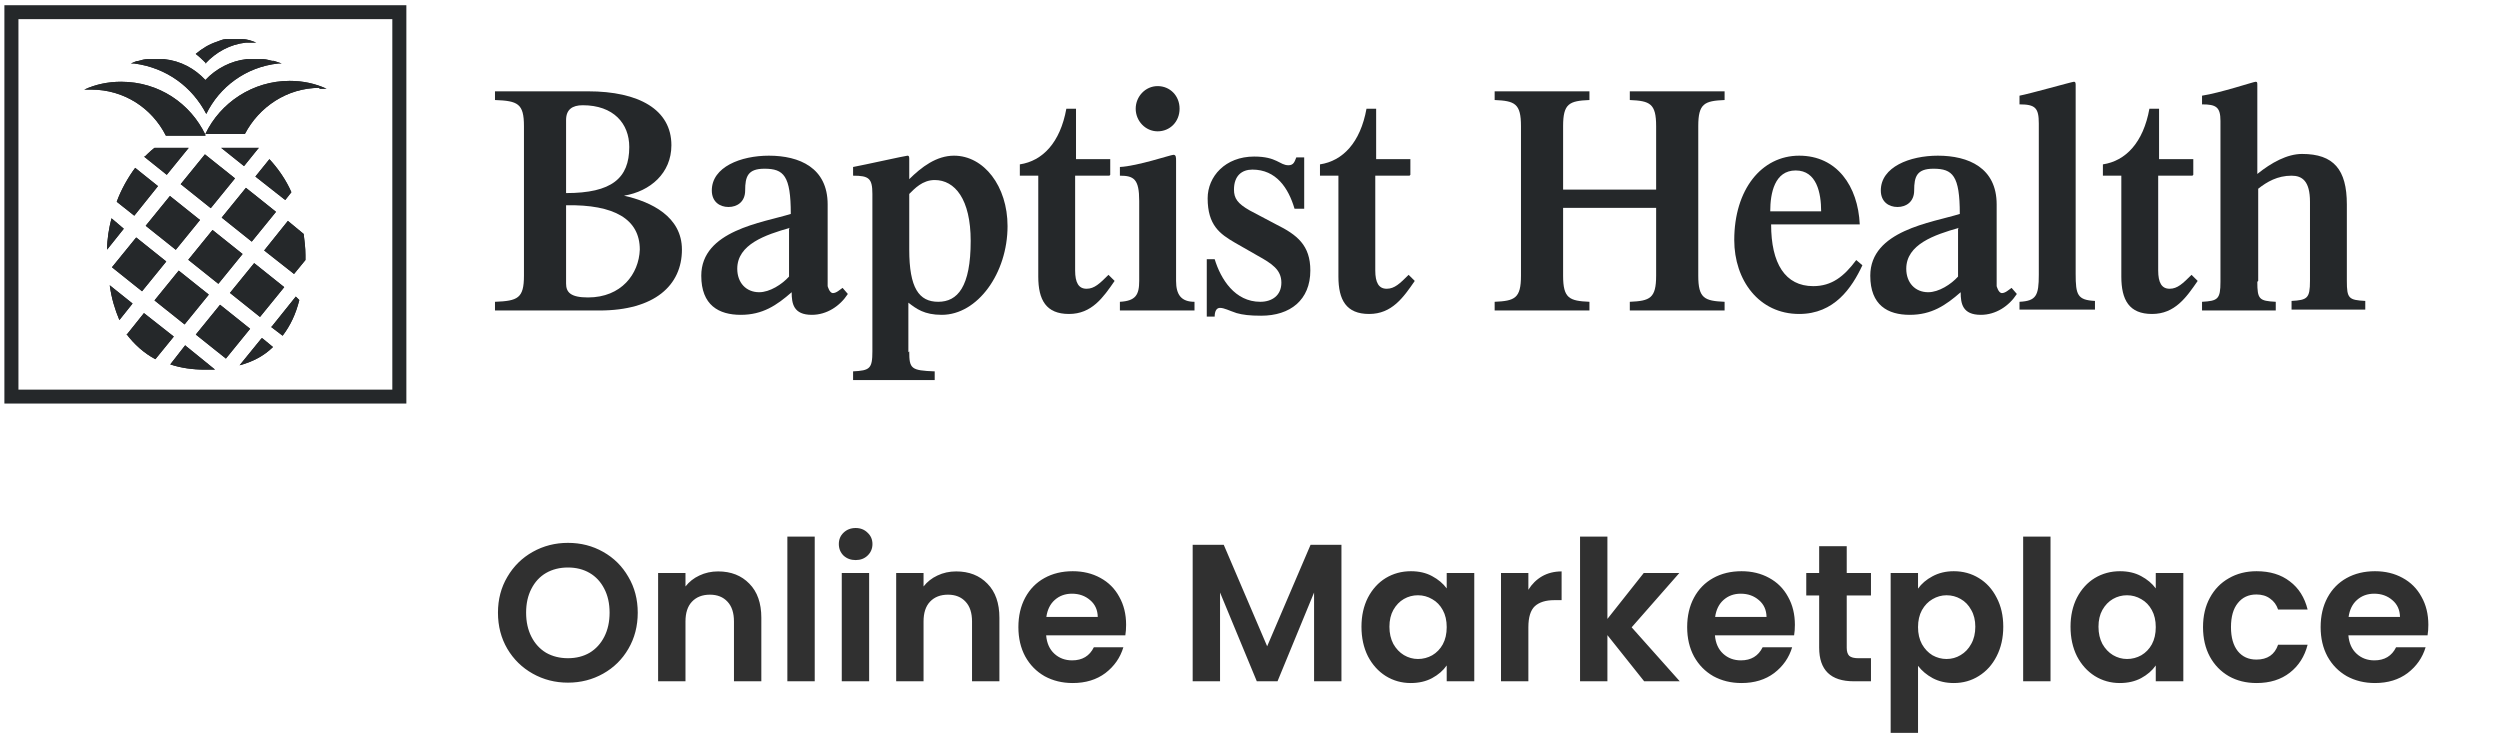
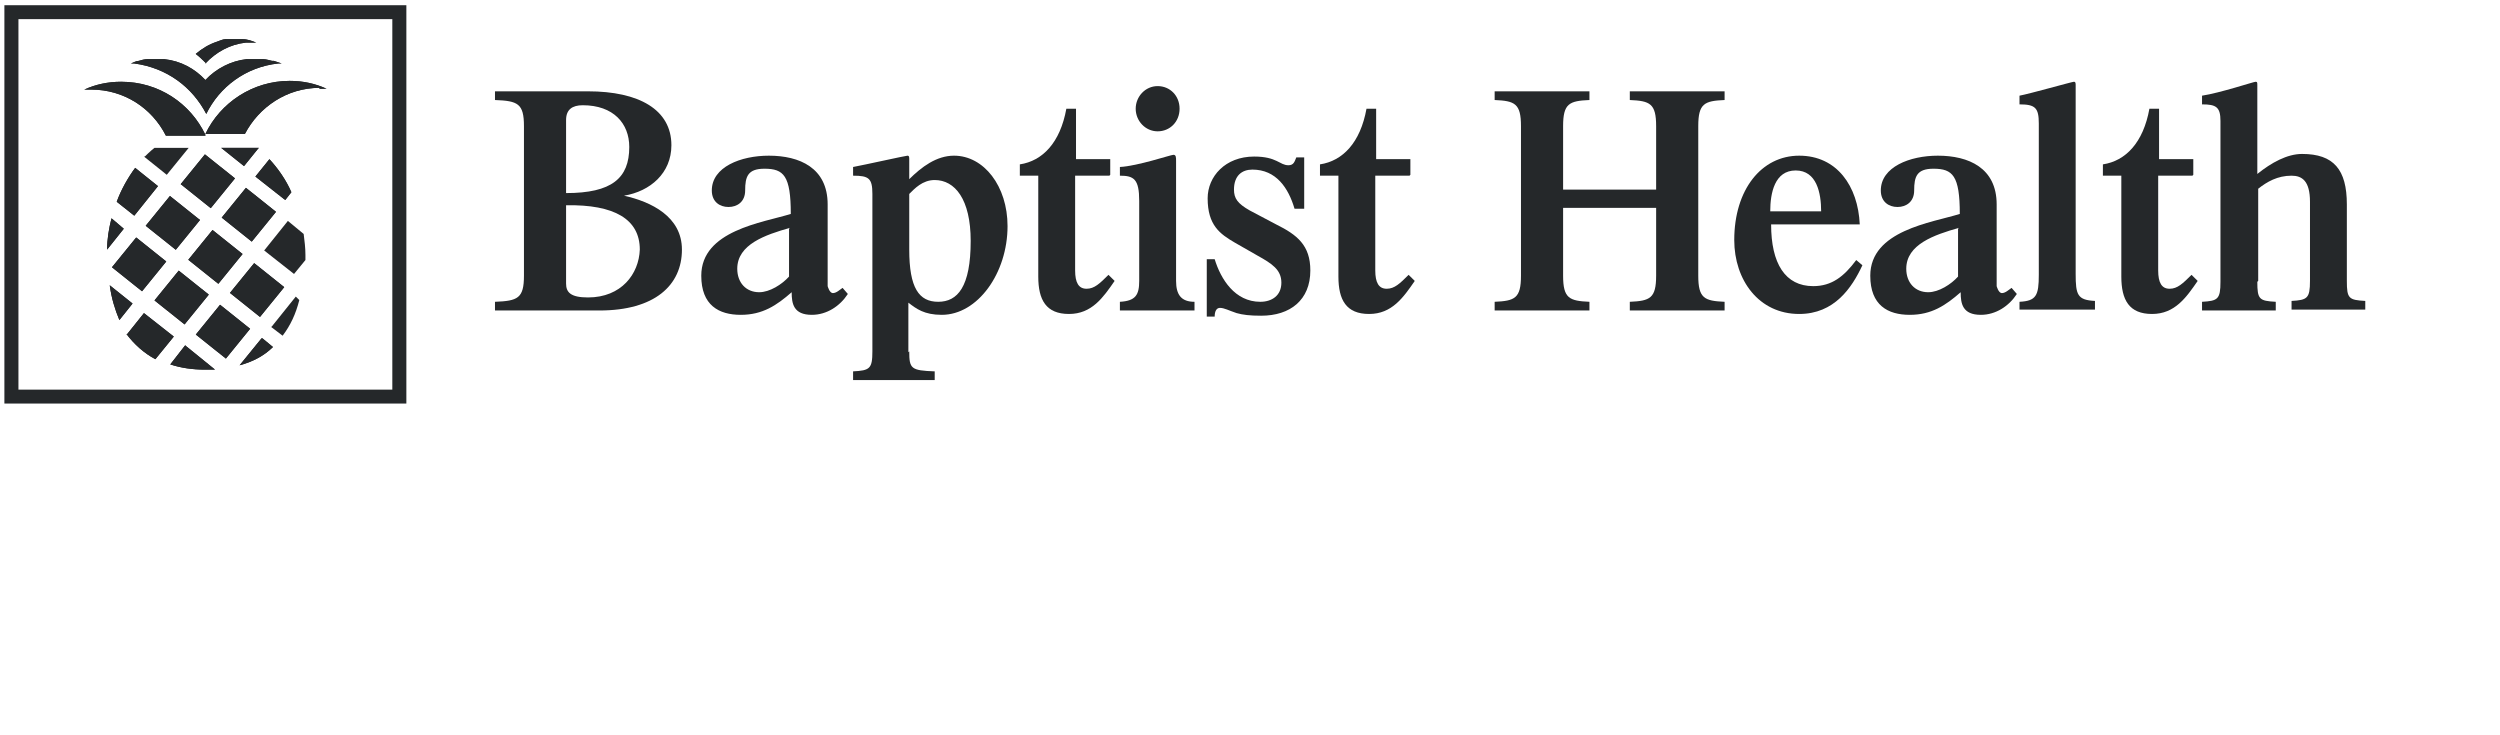
<svg xmlns="http://www.w3.org/2000/svg" fill="none" viewBox="0 0 422 124" height="124" width="422">
  <mask height="69" width="400" y="0" x="0" maskUnits="userSpaceOnUse" style="mask-type:luminance" id="mask0_624_2">
    <path fill="white" d="M400 0H0V69H400V0Z" />
  </mask>
  <g mask="url(#mask0_624_2)">
    <path fill="#25282A" d="M83.554 52.411V50.943C87.406 50.796 88.443 50.355 88.443 46.538V21.287C88.443 17.47 87.406 17.03 83.554 16.883V15.415H99.258C107.851 15.415 113.332 18.498 113.332 24.517C113.332 29.215 109.777 32.298 105.332 33.032C109.925 34.06 115.11 36.556 115.11 42.134C115.11 48.153 110.517 52.411 101.184 52.411H83.406H83.554ZM95.554 32.592C103.258 32.592 106.221 30.096 106.221 24.811C106.221 20.847 103.554 17.764 98.369 17.764C96.591 17.764 95.554 18.498 95.554 20.26V32.592ZM95.554 47.86C95.554 49.328 96.295 50.209 99.258 50.209C104.888 50.209 107.851 46.245 107.999 42.134C107.999 36.996 103.702 34.5 95.554 34.647V47.86Z" />
    <path fill="#25282A" d="M139.708 48.3C139.708 48.3 140.005 49.474 140.597 49.474C141.19 49.474 141.783 48.887 142.227 48.593L143.116 49.621C141.783 51.676 139.56 53.144 137.042 53.144C133.931 53.144 133.634 51.236 133.634 49.327C131.116 51.529 128.745 53.144 125.042 53.144C121.338 53.144 118.375 51.529 118.375 46.538C118.375 38.904 128.745 37.583 133.486 36.114C133.486 29.655 132.301 28.48 129.042 28.48C126.227 28.48 125.783 29.802 125.783 32.151C125.783 34.059 124.449 34.94 122.968 34.94C121.486 34.94 120.153 34.059 120.153 32.151C120.153 28.187 125.042 26.278 129.783 26.278C134.968 26.278 139.708 28.334 139.708 34.5V48.3ZM133.338 38.463C129.19 39.638 124.449 41.253 124.449 45.363C124.449 47.712 125.931 49.327 128.153 49.327C129.931 49.327 132.005 48.006 133.19 46.685V38.61L133.338 38.463Z" />
    <path fill="#25282A" d="M153.481 59.31C153.481 62.246 153.778 62.54 157.778 62.687V64.155H144V62.687C146.815 62.54 147.259 62.246 147.259 59.31V32.738C147.259 30.095 146.667 29.655 144 29.655V28.187C145.63 27.893 152.889 26.278 153.185 26.278C153.481 26.278 153.481 26.572 153.481 26.866V30.242C155.556 28.187 158.074 26.278 161.037 26.278C166.074 26.278 170.074 31.417 170.074 38.17C170.074 46.097 165.037 53.144 158.963 53.144C156 53.144 154.667 52.117 153.333 51.089V59.457L153.481 59.31ZM153.481 42.134C153.481 48.593 155.111 50.942 158.37 50.942C161.63 50.942 163.852 48.446 163.852 40.666C163.852 33.619 161.185 30.389 157.778 30.389C155.704 30.389 154.37 31.857 153.481 32.738V42.134Z" />
    <path fill="#25282A" d="M187.26 29.656H181.482V45.658C181.482 47.713 182.074 48.741 183.408 48.741C184.741 48.741 185.63 47.86 187.111 46.392L188.148 47.42C186.222 50.209 184.297 52.998 180.445 52.998C176.593 52.998 175.26 50.649 175.26 46.686V29.656H172.148V27.747C176 27.16 178.963 24.077 180 18.352H181.63V26.866H187.408V29.509L187.26 29.656Z" />
    <path fill="#25282A" d="M189.039 52.411V50.943C191.706 50.796 192.298 49.768 192.298 47.419V33.913C192.298 30.243 191.409 29.655 189.039 29.655V28.187C192.002 28.041 197.632 26.132 198.076 26.132C198.521 26.132 198.521 26.573 198.521 27.16V47.419C198.521 49.768 199.409 50.943 201.632 50.943V52.411H189.039ZM191.706 18.351C191.706 16.296 193.335 14.534 195.409 14.534C197.484 14.534 199.113 16.149 199.113 18.351C199.113 20.553 197.484 22.168 195.409 22.168C193.335 22.168 191.706 20.407 191.706 18.351Z" />
    <path fill="#25282A" d="M203.703 43.749H205.036C206.073 47.126 208.444 50.943 212.74 50.943C214.666 50.943 216.296 49.915 216.296 47.713C216.296 45.511 214.666 44.483 212.296 43.162L208.444 40.96C205.925 39.492 203.851 38.024 203.851 33.473C203.851 29.802 206.814 26.426 211.703 26.426C215.555 26.426 215.999 27.894 217.481 27.894C218.37 27.894 218.518 27.307 218.814 26.573H220.148V35.234H218.518C217.481 31.711 215.407 28.628 211.407 28.628C209.629 28.628 208.296 29.656 208.296 32.005C208.296 33.473 208.888 34.353 210.962 35.528L215.407 37.877C218.962 39.639 221.185 41.4 221.185 45.658C221.185 50.649 217.777 53.292 212.888 53.292C210.962 53.292 209.777 53.145 208.74 52.851C207.407 52.411 206.666 51.971 205.925 51.971C205.333 51.971 205.036 52.558 205.036 53.439H203.703V44.043V43.749Z" />
    <path fill="#25282A" d="M237.924 29.656H232.146V45.658C232.146 47.713 232.738 48.741 234.072 48.741C235.405 48.741 236.294 47.86 237.775 46.392L238.812 47.42C236.887 50.209 234.961 52.998 231.109 52.998C227.257 52.998 225.924 50.649 225.924 46.686V29.656H222.812V27.747C226.664 27.16 229.628 24.077 230.665 18.352H232.294V26.866H238.072V29.509L237.924 29.656Z" />
    <path fill="#25282A" d="M263.852 35.087V46.538C263.852 50.355 264.889 50.796 268.297 50.943V52.411H252.297V50.943C255.704 50.796 256.741 50.355 256.741 46.538V21.287C256.741 17.47 255.704 17.03 252.297 16.883V15.415H268.297V16.883C264.889 17.03 263.852 17.47 263.852 21.287V32.004H279.556V21.287C279.556 17.47 278.519 17.03 275.112 16.883V15.415H291.112V16.883C287.704 17.03 286.667 17.47 286.667 21.287V46.538C286.667 50.355 287.704 50.796 291.112 50.943V52.411H275.112V50.943C278.519 50.796 279.556 50.355 279.556 46.538V35.087H263.852Z" />
    <path fill="#25282A" d="M298.964 37.876C298.964 44.483 301.335 48.3 306.076 48.3C309.187 48.3 311.261 46.685 313.335 43.895L314.372 44.776C312.594 48.593 309.631 52.998 303.705 52.998C296.89 52.998 292.742 47.272 292.742 40.519C292.742 32.004 297.335 26.278 303.705 26.278C310.076 26.278 313.631 31.417 313.927 37.876H299.113H298.964ZM307.409 35.674C307.409 32.591 306.668 28.774 303.113 28.774C299.557 28.774 298.816 32.591 298.816 35.674H307.261H307.409Z" />
    <path fill="#25282A" d="M337.036 48.3C337.036 48.3 337.333 49.474 337.925 49.474C338.518 49.474 339.111 48.887 339.555 48.593L340.444 49.621C339.111 51.676 336.888 53.144 334.37 53.144C331.259 53.144 330.962 51.236 330.962 49.327C328.444 51.529 326.073 53.144 322.37 53.144C318.666 53.144 315.703 51.529 315.703 46.538C315.703 38.904 326.073 37.583 330.814 36.114C330.814 29.655 329.629 28.48 326.37 28.48C323.555 28.48 323.111 29.802 323.111 32.151C323.111 34.059 321.777 34.94 320.296 34.94C318.814 34.94 317.481 34.059 317.481 32.151C317.481 28.187 322.37 26.278 327.111 26.278C332.296 26.278 337.036 28.334 337.036 34.5V48.3ZM330.666 38.463C326.518 39.638 321.777 41.253 321.777 45.363C321.777 47.712 323.259 49.327 325.481 49.327C327.259 49.327 329.333 48.006 330.518 46.685V38.61L330.666 38.463Z" />
    <path fill="#25282A" d="M340.891 52.411V50.943C343.705 50.797 344.15 49.916 344.15 46.392V20.848C344.15 18.205 343.557 17.618 340.891 17.618V16.15C342.52 15.856 349.78 13.801 350.076 13.801C350.372 13.801 350.372 14.094 350.372 14.388V46.245C350.372 49.769 350.668 50.65 353.631 50.797V52.265H340.891V52.411Z" />
    <path fill="#25282A" d="M370.08 29.656H364.302V45.658C364.302 47.713 364.895 48.741 366.228 48.741C367.561 48.741 368.45 47.86 369.932 46.392L370.969 47.42C369.043 50.209 367.117 52.998 363.265 52.998C359.413 52.998 358.08 50.649 358.08 46.686V29.656H354.969V27.747C358.821 27.16 361.784 24.077 362.821 18.352H364.45V26.866H370.228V29.509L370.08 29.656Z" />
    <path fill="#25282A" d="M381.036 47.567C381.036 50.503 381.333 50.797 384.148 50.943V52.411H371.703V50.943C374.37 50.797 374.814 50.503 374.814 47.567V20.407C374.814 18.058 374.073 17.618 371.703 17.618V16.15C374.666 15.709 380.444 13.801 380.74 13.801C381.036 13.801 381.036 13.948 381.036 14.388V29.363C383.407 27.454 386.073 25.986 388.592 25.986C393.925 25.986 396.148 28.628 396.148 34.501V47.42C396.148 50.356 396.444 50.65 399.259 50.797V52.265H386.814V50.797C389.481 50.65 389.925 50.356 389.925 47.42V34.06C389.925 30.537 388.592 29.656 386.814 29.656C384.444 29.656 382.666 30.684 381.185 31.858V47.42L381.036 47.567Z" />
    <path fill="#25282A" d="M34.671 22.756C32.153 17.471 26.819 13.801 20.449 13.801C18.227 13.801 16.152 14.241 14.227 15.122C14.523 15.122 14.967 15.122 15.412 15.122C20.893 15.122 25.634 18.205 28.004 22.903H34.671V22.756Z" />
    <path fill="#25282A" d="M53.931 14.975C53.931 14.975 54.672 14.975 55.116 14.975C53.19 14.094 51.116 13.653 48.894 13.653C42.672 13.653 37.19 17.323 34.672 22.609H41.339C43.709 18.058 48.45 14.828 53.931 14.828V14.975Z" />
    <path fill="#25282A" d="M45.93 10.276C45.93 10.276 44.893 9.982 44.449 9.982C44.152 9.982 44.004 9.982 43.708 9.982C43.411 9.982 43.115 9.982 42.819 9.982C42.374 9.982 41.93 9.982 41.634 9.982C38.967 10.276 36.449 11.597 34.671 13.506C32.893 11.597 30.523 10.276 27.708 9.982C27.263 9.982 26.967 9.982 26.523 9.982C26.226 9.982 25.93 9.982 25.634 9.982C25.337 9.982 25.189 9.982 24.893 9.982C24.448 9.982 23.856 10.129 23.412 10.276C22.967 10.276 22.523 10.57 22.078 10.716C22.226 10.716 22.374 10.716 22.671 10.716C28.152 11.45 32.449 14.68 34.819 19.231C37.041 14.68 41.486 11.304 46.967 10.716C47.115 10.716 47.411 10.716 47.56 10.716C47.115 10.57 46.671 10.423 46.226 10.276H45.93Z" />
    <path fill="#25282A" d="M34.669 10.717C36.447 8.809 38.817 7.487 41.484 7.194C41.928 7.194 42.224 7.194 42.669 7.194C42.817 7.194 42.965 7.194 43.261 7.194C42.521 6.9 41.78 6.606 40.891 6.606C40.447 6.606 40.002 6.606 39.706 6.606C39.41 6.606 39.113 6.606 38.817 6.606C38.521 6.606 38.372 6.606 38.076 6.606C37.632 6.606 37.039 6.9 36.595 7.047C35.261 7.487 34.076 8.221 33.039 9.102C33.632 9.543 34.224 10.13 34.817 10.717H34.669Z" />
    <path fill="#25282A" d="M35.872 38.823L31.781 43.852L36.856 47.906L40.947 42.877L35.872 38.823Z" />
    <path fill="#25282A" d="M37.145 51.443L33.055 56.473L38.13 60.526L42.221 55.497L37.145 51.443Z" />
    <path fill="#25282A" d="M34.591 26.056L30.5 31.085L35.575 35.139L39.666 30.11L34.591 26.056Z" />
    <path fill="#25282A" d="M42.903 44.417L38.812 49.446L43.888 53.5L47.978 48.471L42.903 44.417Z" />
    <path fill="#25282A" d="M22.666 36.408L19.703 34.059C20.444 32.004 21.629 29.949 22.814 28.334L26.666 31.417L22.666 36.408Z" />
    <path fill="#25282A" d="M28.684 33.082L24.594 38.111L29.669 42.165L33.76 37.136L28.684 33.082Z" />
    <path fill="#25282A" d="M22.989 40.086L18.898 45.115L23.974 49.169L28.064 44.14L22.989 40.086Z" />
    <path fill="#25282A" d="M31.409 58.43L36.298 62.394C36.298 62.394 35.261 62.394 34.668 62.394C32.446 62.394 30.52 62.1 28.742 61.513L31.261 58.283L31.409 58.43Z" />
    <path fill="#25282A" d="M18.819 36.849L20.893 38.61L18.078 42.134C18.078 40.372 18.374 38.61 18.819 36.849Z" />
    <path fill="#25282A" d="M30.169 45.68L26.078 50.709L31.153 54.763L35.244 49.733L30.169 45.68Z" />
    <path fill="#25282A" d="M45.929 55.053L49.929 50.062L50.522 50.649C49.929 52.998 49.041 54.906 47.707 56.668L45.781 55.2L45.929 55.053Z" />
-     <path fill="#25282A" d="M51.26 39.492C51.408 40.666 51.557 41.841 51.557 43.016C51.557 43.309 51.557 43.603 51.557 43.896L49.631 46.245L44.594 42.281L48.594 37.29L51.26 39.492Z" />
    <path fill="#25282A" d="M44.297 57.108L46.075 58.577C44.593 60.045 42.668 61.072 40.445 61.66L44.149 57.108H44.297Z" />
    <path fill="#25282A" d="M21.484 56.375L24.299 52.852L29.336 56.815L26.225 60.632C24.299 59.605 22.669 58.137 21.336 56.375H21.484Z" />
    <path fill="#25282A" d="M48.147 33.766L43.109 29.802L45.48 26.866C46.961 28.481 48.295 30.39 49.184 32.445L48.147 33.766Z" />
    <path fill="#25282A" d="M22.375 51.236L20.153 54.026C19.412 52.264 18.82 50.355 18.523 48.153L22.375 51.236Z" />
    <path fill="#25282A" d="M41.513 31.704L37.422 36.733L42.497 40.787L46.588 35.758L41.513 31.704Z" />
    <path fill="#25282A" d="M24.445 26.425C24.445 26.425 25.482 25.397 26.075 24.957H31.852L28.149 29.508L24.297 26.425H24.445Z" />
    <path fill="#25282A" d="M43.558 25.104L41.188 28.04L37.336 24.957H43.558C43.558 24.957 43.558 24.957 43.706 24.957L43.558 25.104Z" />
    <path fill="#25282A" d="M66.224 3.23V65.77H3.113V3.23H66.224ZM68.594 0.881H0.742V68.119H68.594V0.881Z" />
    <path fill="#25282A" d="M34.671 22.756C32.153 17.471 26.819 13.801 20.449 13.801C18.227 13.801 16.152 14.241 14.227 15.122C14.523 15.122 14.967 15.122 15.412 15.122C20.893 15.122 25.634 18.205 28.004 22.903H34.671V22.756Z" />
    <path fill="#25282A" d="M53.931 14.975C53.931 14.975 54.672 14.975 55.116 14.975C53.19 14.094 51.116 13.653 48.894 13.653C42.672 13.653 37.19 17.323 34.672 22.609H41.339C43.709 18.058 48.45 14.828 53.931 14.828V14.975Z" />
    <path fill="#25282A" d="M45.93 10.276C45.93 10.276 44.893 9.982 44.449 9.982C44.152 9.982 44.004 9.982 43.708 9.982C43.411 9.982 43.115 9.982 42.819 9.982C42.374 9.982 41.93 9.982 41.634 9.982C38.967 10.276 36.449 11.597 34.671 13.506C32.893 11.597 30.523 10.276 27.708 9.982C27.263 9.982 26.967 9.982 26.523 9.982C26.226 9.982 25.93 9.982 25.634 9.982C25.337 9.982 25.189 9.982 24.893 9.982C24.448 9.982 23.856 10.129 23.412 10.276C22.967 10.276 22.523 10.57 22.078 10.716C22.226 10.716 22.374 10.716 22.671 10.716C28.152 11.45 32.449 14.68 34.819 19.231C37.041 14.68 41.486 11.304 46.967 10.716C47.115 10.716 47.411 10.716 47.56 10.716C47.115 10.57 46.671 10.423 46.226 10.276H45.93Z" />
    <path fill="#25282A" d="M34.669 10.717C36.447 8.809 38.817 7.487 41.484 7.194C41.928 7.194 42.224 7.194 42.669 7.194C42.817 7.194 42.965 7.194 43.261 7.194C42.521 6.9 41.78 6.606 40.891 6.606C40.447 6.606 40.002 6.606 39.706 6.606C39.41 6.606 39.113 6.606 38.817 6.606C38.521 6.606 38.372 6.606 38.076 6.606C37.632 6.606 37.039 6.9 36.595 7.047C35.261 7.487 34.076 8.221 33.039 9.102C33.632 9.543 34.224 10.13 34.817 10.717H34.669Z" />
    <path fill="#25282A" d="M35.872 38.823L31.781 43.852L36.856 47.906L40.947 42.877L35.872 38.823Z" />
    <path fill="#25282A" d="M37.145 51.443L33.055 56.473L38.13 60.526L42.221 55.497L37.145 51.443Z" />
    <path fill="#25282A" d="M34.591 26.056L30.5 31.085L35.575 35.139L39.666 30.11L34.591 26.056Z" />
    <path fill="#25282A" d="M42.903 44.417L38.812 49.446L43.888 53.5L47.978 48.471L42.903 44.417Z" />
    <path fill="#25282A" d="M22.666 36.408L19.703 34.059C20.444 32.004 21.629 29.949 22.814 28.334L26.666 31.417L22.666 36.408Z" />
    <path fill="#25282A" d="M28.684 33.082L24.594 38.111L29.669 42.165L33.76 37.136L28.684 33.082Z" />
    <path fill="#25282A" d="M22.989 40.086L18.898 45.115L23.974 49.169L28.064 44.14L22.989 40.086Z" />
    <path fill="#25282A" d="M31.409 58.43L36.298 62.394C36.298 62.394 35.261 62.394 34.668 62.394C32.446 62.394 30.52 62.1 28.742 61.513L31.261 58.283L31.409 58.43Z" />
    <path fill="#25282A" d="M18.819 36.849L20.893 38.61L18.078 42.134C18.078 40.372 18.374 38.61 18.819 36.849Z" />
    <path fill="#25282A" d="M30.169 45.68L26.078 50.709L31.153 54.763L35.244 49.733L30.169 45.68Z" />
-     <path fill="#25282A" d="M45.929 55.053L49.929 50.062L50.522 50.649C49.929 52.998 49.041 54.906 47.707 56.668L45.781 55.2L45.929 55.053Z" />
    <path fill="#25282A" d="M51.26 39.492C51.408 40.666 51.557 41.841 51.557 43.016C51.557 43.309 51.557 43.603 51.557 43.896L49.631 46.245L44.594 42.281L48.594 37.29L51.26 39.492Z" />
    <path fill="#25282A" d="M44.297 57.108L46.075 58.577C44.593 60.045 42.668 61.072 40.445 61.66L44.149 57.108H44.297Z" />
    <path fill="#25282A" d="M21.484 56.375L24.299 52.852L29.336 56.815L26.225 60.632C24.299 59.605 22.669 58.137 21.336 56.375H21.484Z" />
    <path fill="#25282A" d="M48.147 33.766L43.109 29.802L45.48 26.866C46.961 28.481 48.295 30.39 49.184 32.445L48.147 33.766Z" />
    <path fill="#25282A" d="M22.375 51.236L20.153 54.026C19.412 52.264 18.82 50.355 18.523 48.153L22.375 51.236Z" />
    <path fill="#25282A" d="M41.513 31.704L37.422 36.733L42.497 40.787L46.588 35.758L41.513 31.704Z" />
-     <path fill="#25282A" d="M24.445 26.425C24.445 26.425 25.482 25.397 26.075 24.957H31.852L28.149 29.508L24.297 26.425H24.445Z" />
    <path fill="#25282A" d="M43.558 25.104L41.188 28.04L37.336 24.957H43.558C43.558 24.957 43.558 24.957 43.706 24.957L43.558 25.104Z" />
  </g>
-   <path fill="#303030" d="M95.87 115.231C93.714 115.231 91.734 114.725 89.93 113.713C88.126 112.701 86.696 111.304 85.64 109.522C84.584 107.718 84.056 105.683 84.056 103.417C84.056 101.173 84.584 99.16 85.64 97.378C86.696 95.574 88.126 94.166 89.93 93.154C91.734 92.142 93.714 91.636 95.87 91.636C98.048 91.636 100.028 92.142 101.81 93.154C103.614 94.166 105.033 95.574 106.067 97.378C107.123 99.16 107.651 101.173 107.651 103.417C107.651 105.683 107.123 107.718 106.067 109.522C105.033 111.304 103.614 112.701 101.81 113.713C100.006 114.725 98.026 115.231 95.87 115.231ZM95.87 111.106C97.256 111.106 98.477 110.798 99.533 110.182C100.589 109.544 101.414 108.642 102.008 107.476C102.602 106.31 102.899 104.957 102.899 103.417C102.899 101.877 102.602 100.535 102.008 99.391C101.414 98.225 100.589 97.334 99.533 96.718C98.477 96.102 97.256 95.794 95.87 95.794C94.484 95.794 93.252 96.102 92.174 96.718C91.118 97.334 90.293 98.225 89.699 99.391C89.105 100.535 88.808 101.877 88.808 103.417C88.808 104.957 89.105 106.31 89.699 107.476C90.293 108.642 91.118 109.544 92.174 110.182C93.252 110.798 94.484 111.106 95.87 111.106ZM121.22 96.454C123.398 96.454 125.158 97.147 126.5 98.533C127.842 99.897 128.513 101.811 128.513 104.275V115H123.893V104.902C123.893 103.45 123.53 102.339 122.804 101.569C122.078 100.777 121.088 100.381 119.834 100.381C118.558 100.381 117.546 100.777 116.798 101.569C116.072 102.339 115.709 103.45 115.709 104.902V115H111.089V96.718H115.709V98.995C116.325 98.203 117.106 97.587 118.052 97.147C119.02 96.685 120.076 96.454 121.22 96.454ZM137.526 90.58V115H132.906V90.58H137.526ZM144.433 94.54C143.619 94.54 142.937 94.287 142.387 93.781C141.859 93.253 141.595 92.604 141.595 91.834C141.595 91.064 141.859 90.426 142.387 89.92C142.937 89.392 143.619 89.128 144.433 89.128C145.247 89.128 145.918 89.392 146.446 89.92C146.996 90.426 147.271 91.064 147.271 91.834C147.271 92.604 146.996 93.253 146.446 93.781C145.918 94.287 145.247 94.54 144.433 94.54ZM146.71 96.718V115H142.09V96.718H146.71ZM161.406 96.454C163.584 96.454 165.344 97.147 166.686 98.533C168.028 99.897 168.699 101.811 168.699 104.275V115H164.079V104.902C164.079 103.45 163.716 102.339 162.99 101.569C162.264 100.777 161.274 100.381 160.02 100.381C158.744 100.381 157.732 100.777 156.984 101.569C156.258 102.339 155.895 103.45 155.895 104.902V115H151.275V96.718H155.895V98.995C156.511 98.203 157.292 97.587 158.238 97.147C159.206 96.685 160.262 96.454 161.406 96.454ZM190.087 105.463C190.087 106.123 190.043 106.717 189.955 107.245H176.59C176.7 108.565 177.162 109.599 177.976 110.347C178.79 111.095 179.791 111.469 180.979 111.469C182.695 111.469 183.916 110.732 184.642 109.258H189.625C189.097 111.018 188.085 112.47 186.589 113.614C185.093 114.736 183.256 115.297 181.078 115.297C179.318 115.297 177.734 114.912 176.326 114.142C174.94 113.35 173.851 112.239 173.059 110.809C172.289 109.379 171.904 107.729 171.904 105.859C171.904 103.967 172.289 102.306 173.059 100.876C173.829 99.446 174.907 98.346 176.293 97.576C177.679 96.806 179.274 96.421 181.078 96.421C182.816 96.421 184.367 96.795 185.731 97.543C187.117 98.291 188.184 99.358 188.932 100.744C189.702 102.108 190.087 103.681 190.087 105.463ZM185.302 104.143C185.28 102.955 184.851 102.009 184.015 101.305C183.179 100.579 182.156 100.216 180.946 100.216C179.802 100.216 178.834 100.568 178.042 101.272C177.272 101.954 176.799 102.911 176.623 104.143H185.302ZM226.436 91.966V115H221.816V100.018L215.645 115H212.147L205.943 100.018V115H201.323V91.966H206.57L213.896 109.093L221.222 91.966H226.436ZM229.816 105.793C229.816 103.945 230.179 102.306 230.905 100.876C231.653 99.446 232.654 98.346 233.908 97.576C235.184 96.806 236.603 96.421 238.165 96.421C239.529 96.421 240.717 96.696 241.729 97.246C242.763 97.796 243.588 98.489 244.204 99.325V96.718H248.857V115H244.204V112.327C243.61 113.185 242.785 113.9 241.729 114.472C240.695 115.022 239.496 115.297 238.132 115.297C236.592 115.297 235.184 114.901 233.908 114.109C232.654 113.317 231.653 112.206 230.905 110.776C230.179 109.324 229.816 107.663 229.816 105.793ZM244.204 105.859C244.204 104.737 243.984 103.78 243.544 102.988C243.104 102.174 242.51 101.558 241.762 101.14C241.014 100.7 240.211 100.48 239.353 100.48C238.495 100.48 237.703 100.689 236.977 101.107C236.251 101.525 235.657 102.141 235.195 102.955C234.755 103.747 234.535 104.693 234.535 105.793C234.535 106.893 234.755 107.861 235.195 108.697C235.657 109.511 236.251 110.138 236.977 110.578C237.725 111.018 238.517 111.238 239.353 111.238C240.211 111.238 241.014 111.029 241.762 110.611C242.51 110.171 243.104 109.555 243.544 108.763C243.984 107.949 244.204 106.981 244.204 105.859ZM257.989 99.556C258.583 98.588 259.353 97.829 260.299 97.279C261.267 96.729 262.367 96.454 263.599 96.454V101.305H262.378C260.926 101.305 259.826 101.646 259.078 102.328C258.352 103.01 257.989 104.198 257.989 105.892V115H253.369V96.718H257.989V99.556ZM277.535 115L271.331 107.212V115H266.711V90.58H271.331V104.473L277.469 96.718H283.475L275.423 105.892L283.541 115H277.535ZM302.977 105.463C302.977 106.123 302.933 106.717 302.845 107.245H289.48C289.59 108.565 290.052 109.599 290.866 110.347C291.68 111.095 292.681 111.469 293.869 111.469C295.585 111.469 296.806 110.732 297.532 109.258H302.515C301.987 111.018 300.975 112.47 299.479 113.614C297.983 114.736 296.146 115.297 293.968 115.297C292.208 115.297 290.624 114.912 289.216 114.142C287.83 113.35 286.741 112.239 285.949 110.809C285.179 109.379 284.794 107.729 284.794 105.859C284.794 103.967 285.179 102.306 285.949 100.876C286.719 99.446 287.797 98.346 289.183 97.576C290.569 96.806 292.164 96.421 293.968 96.421C295.706 96.421 297.257 96.795 298.621 97.543C300.007 98.291 301.074 99.358 301.822 100.744C302.592 102.108 302.977 103.681 302.977 105.463ZM298.192 104.143C298.17 102.955 297.741 102.009 296.905 101.305C296.069 100.579 295.046 100.216 293.836 100.216C292.692 100.216 291.724 100.568 290.932 101.272C290.162 101.954 289.689 102.911 289.513 104.143H298.192ZM311.728 100.513V109.357C311.728 109.973 311.871 110.424 312.157 110.71C312.465 110.974 312.971 111.106 313.675 111.106H315.82V115H312.916C309.022 115 307.075 113.108 307.075 109.324V100.513H304.897V96.718H307.075V92.197H311.728V96.718H315.82V100.513H311.728ZM323.763 99.358C324.357 98.522 325.171 97.829 326.205 97.279C327.261 96.707 328.46 96.421 329.802 96.421C331.364 96.421 332.772 96.806 334.026 97.576C335.302 98.346 336.303 99.446 337.029 100.876C337.777 102.284 338.151 103.923 338.151 105.793C338.151 107.663 337.777 109.324 337.029 110.776C336.303 112.206 335.302 113.317 334.026 114.109C332.772 114.901 331.364 115.297 329.802 115.297C328.46 115.297 327.272 115.022 326.238 114.472C325.226 113.922 324.401 113.229 323.763 112.393V123.712H319.143V96.718H323.763V99.358ZM333.432 105.793C333.432 104.693 333.201 103.747 332.739 102.955C332.299 102.141 331.705 101.525 330.957 101.107C330.231 100.689 329.439 100.48 328.581 100.48C327.745 100.48 326.953 100.7 326.205 101.14C325.479 101.558 324.885 102.174 324.423 102.988C323.983 103.802 323.763 104.759 323.763 105.859C323.763 106.959 323.983 107.916 324.423 108.73C324.885 109.544 325.479 110.171 326.205 110.611C326.953 111.029 327.745 111.238 328.581 111.238C329.439 111.238 330.231 111.018 330.957 110.578C331.705 110.138 332.299 109.511 332.739 108.697C333.201 107.883 333.432 106.915 333.432 105.793ZM346.128 90.58V115H341.508V90.58H346.128ZM349.505 105.793C349.505 103.945 349.868 102.306 350.594 100.876C351.342 99.446 352.343 98.346 353.597 97.576C354.873 96.806 356.292 96.421 357.854 96.421C359.218 96.421 360.406 96.696 361.418 97.246C362.452 97.796 363.277 98.489 363.893 99.325V96.718H368.546V115H363.893V112.327C363.299 113.185 362.474 113.9 361.418 114.472C360.384 115.022 359.185 115.297 357.821 115.297C356.281 115.297 354.873 114.901 353.597 114.109C352.343 113.317 351.342 112.206 350.594 110.776C349.868 109.324 349.505 107.663 349.505 105.793ZM363.893 105.859C363.893 104.737 363.673 103.78 363.233 102.988C362.793 102.174 362.199 101.558 361.451 101.14C360.703 100.7 359.9 100.48 359.042 100.48C358.184 100.48 357.392 100.689 356.666 101.107C355.94 101.525 355.346 102.141 354.884 102.955C354.444 103.747 354.224 104.693 354.224 105.793C354.224 106.893 354.444 107.861 354.884 108.697C355.346 109.511 355.94 110.138 356.666 110.578C357.414 111.018 358.206 111.238 359.042 111.238C359.9 111.238 360.703 111.029 361.451 110.611C362.199 110.171 362.793 109.555 363.233 108.763C363.673 107.949 363.893 106.981 363.893 105.859ZM371.87 105.859C371.87 103.967 372.255 102.317 373.025 100.909C373.795 99.479 374.862 98.379 376.226 97.609C377.59 96.817 379.152 96.421 380.912 96.421C383.178 96.421 385.048 96.993 386.522 98.137C388.018 99.259 389.019 100.843 389.525 102.889H384.542C384.278 102.097 383.827 101.481 383.189 101.041C382.573 100.579 381.803 100.348 380.879 100.348C379.559 100.348 378.514 100.832 377.744 101.8C376.974 102.746 376.589 104.099 376.589 105.859C376.589 107.597 376.974 108.95 377.744 109.918C378.514 110.864 379.559 111.337 380.879 111.337C382.749 111.337 383.97 110.501 384.542 108.829H389.525C389.019 110.809 388.018 112.382 386.522 113.548C385.026 114.714 383.156 115.297 380.912 115.297C379.152 115.297 377.59 114.912 376.226 114.142C374.862 113.35 373.795 112.25 373.025 110.842C372.255 109.412 371.87 107.751 371.87 105.859ZM409.905 105.463C409.905 106.123 409.861 106.717 409.773 107.245H396.408C396.518 108.565 396.98 109.599 397.794 110.347C398.608 111.095 399.609 111.469 400.797 111.469C402.513 111.469 403.734 110.732 404.46 109.258H409.443C408.915 111.018 407.903 112.47 406.407 113.614C404.911 114.736 403.074 115.297 400.896 115.297C399.136 115.297 397.552 114.912 396.144 114.142C394.758 113.35 393.669 112.239 392.877 110.809C392.107 109.379 391.722 107.729 391.722 105.859C391.722 103.967 392.107 102.306 392.877 100.876C393.647 99.446 394.725 98.346 396.111 97.576C397.497 96.806 399.092 96.421 400.896 96.421C402.634 96.421 404.185 96.795 405.549 97.543C406.935 98.291 408.002 99.358 408.75 100.744C409.52 102.108 409.905 103.681 409.905 105.463ZM405.12 104.143C405.098 102.955 404.669 102.009 403.833 101.305C402.997 100.579 401.974 100.216 400.764 100.216C399.62 100.216 398.652 100.568 397.86 101.272C397.09 101.954 396.617 102.911 396.441 104.143H405.12Z" />
</svg>